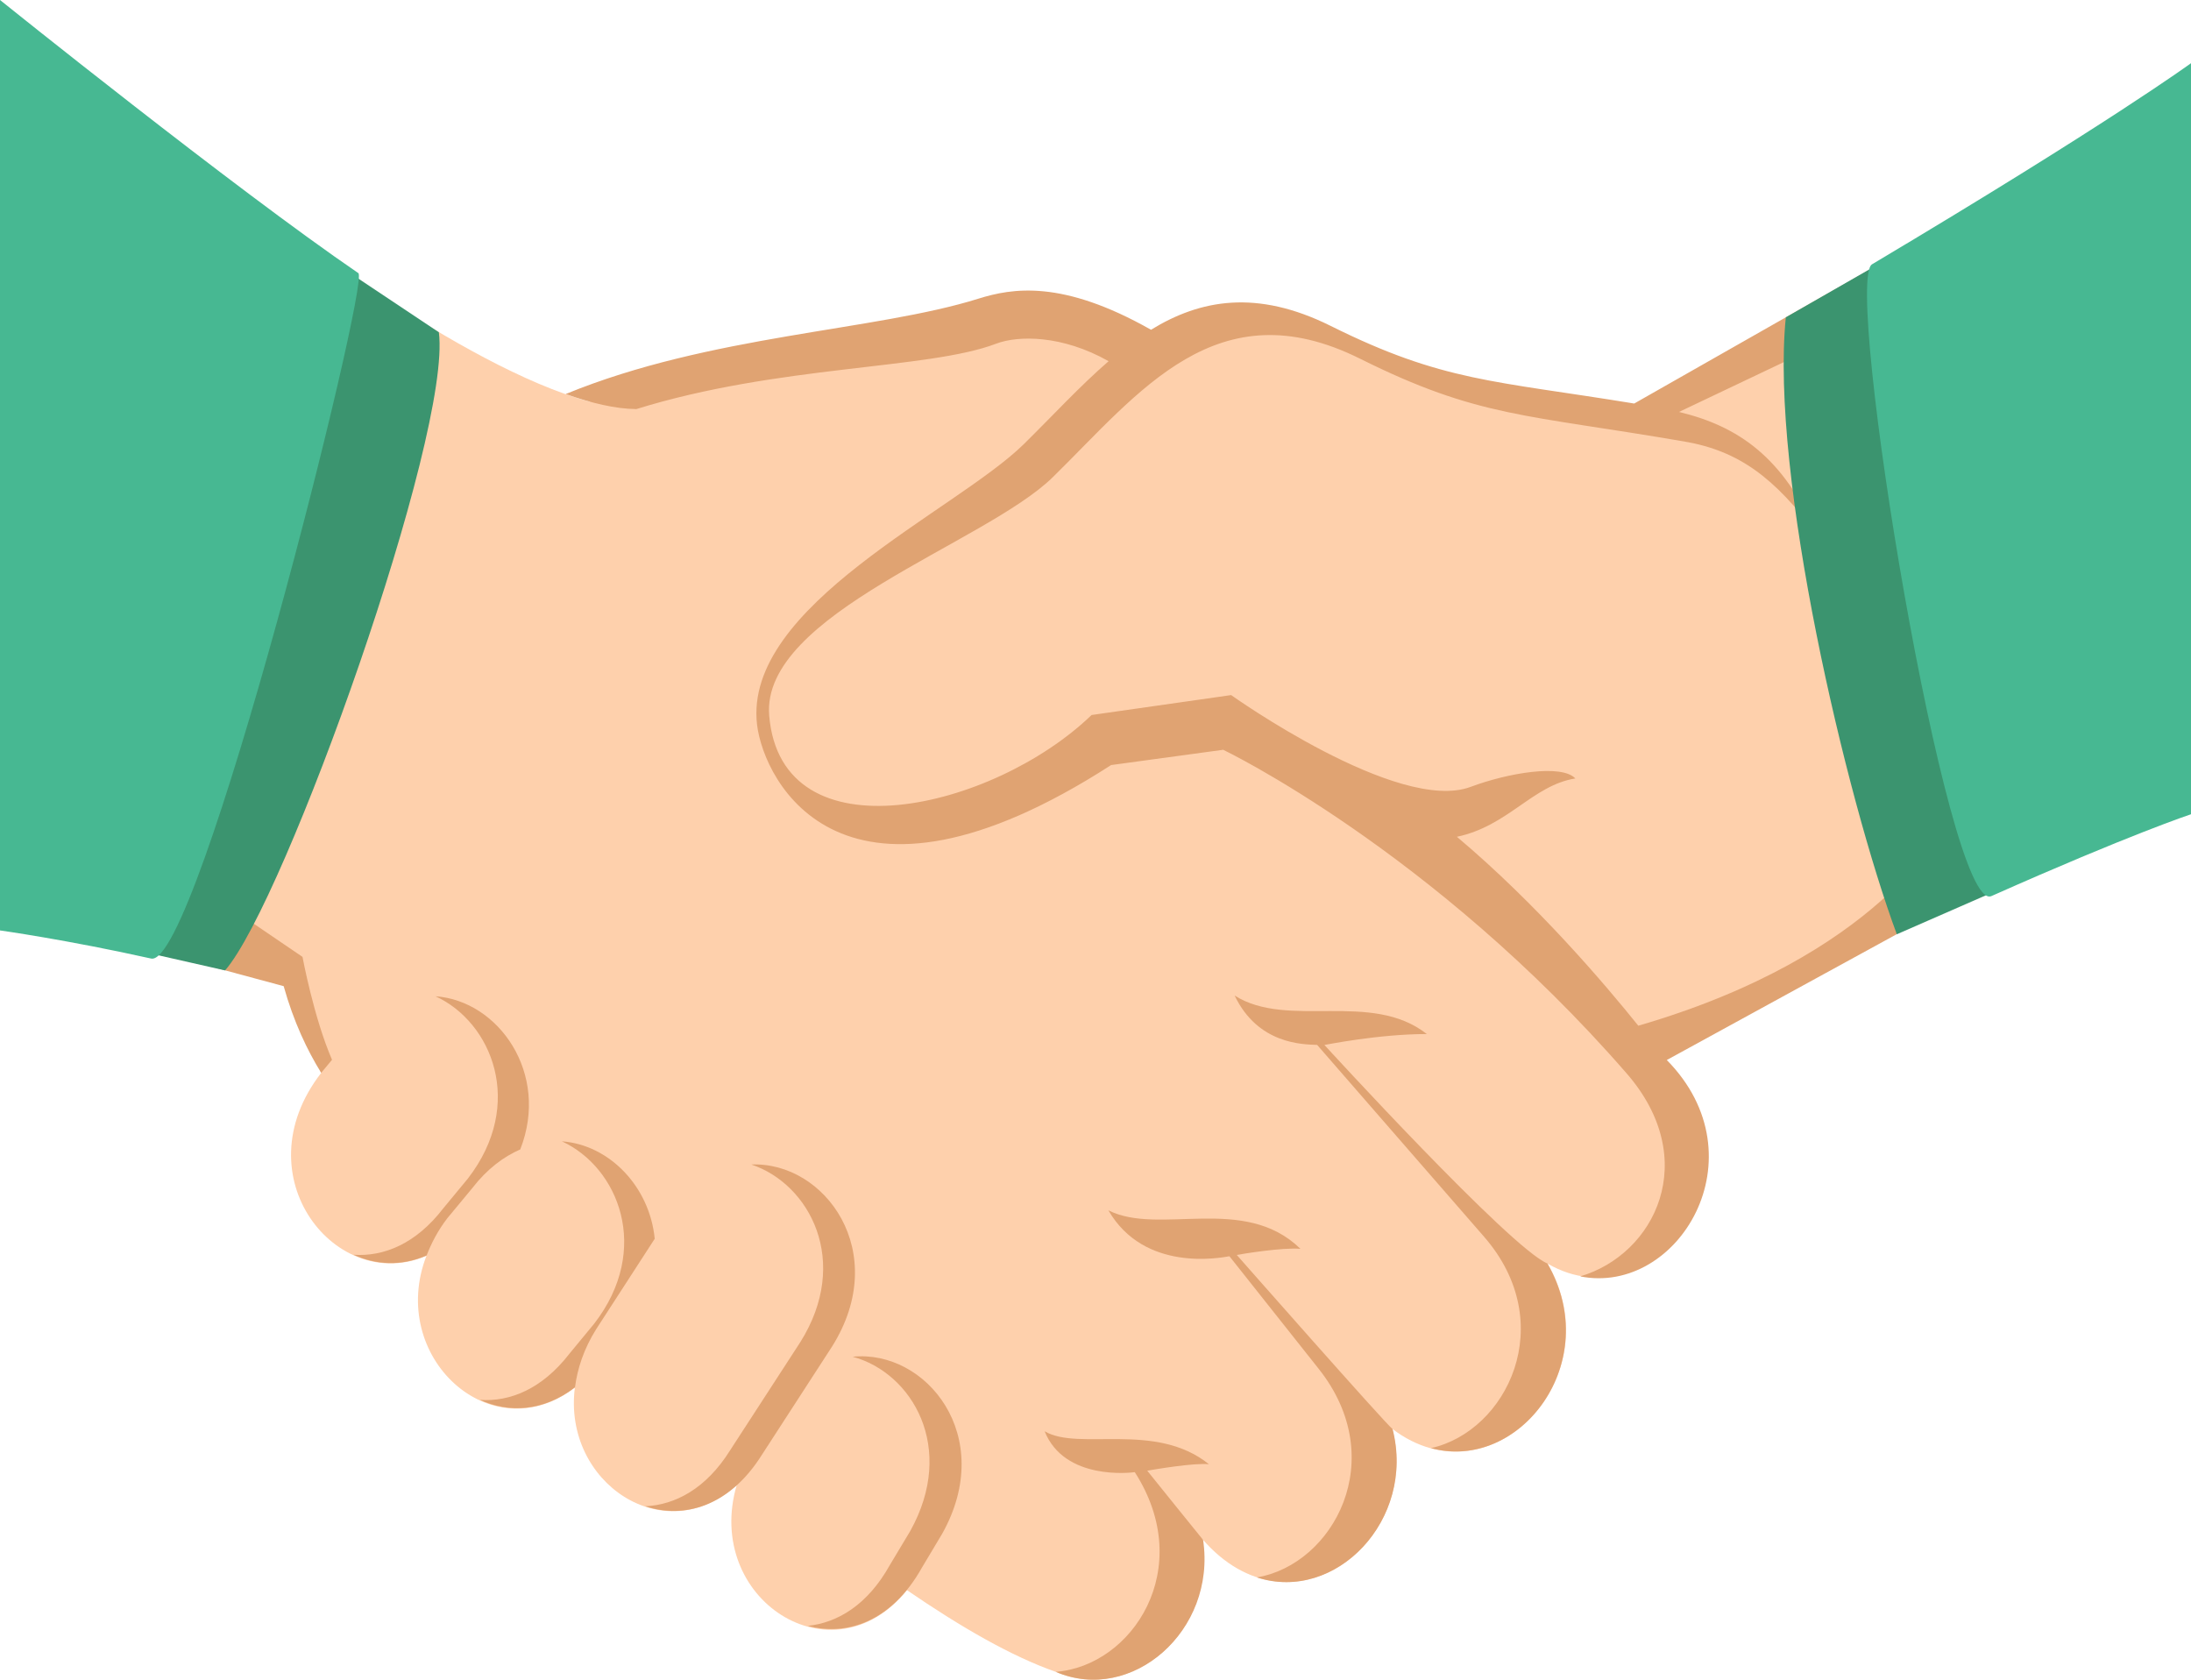
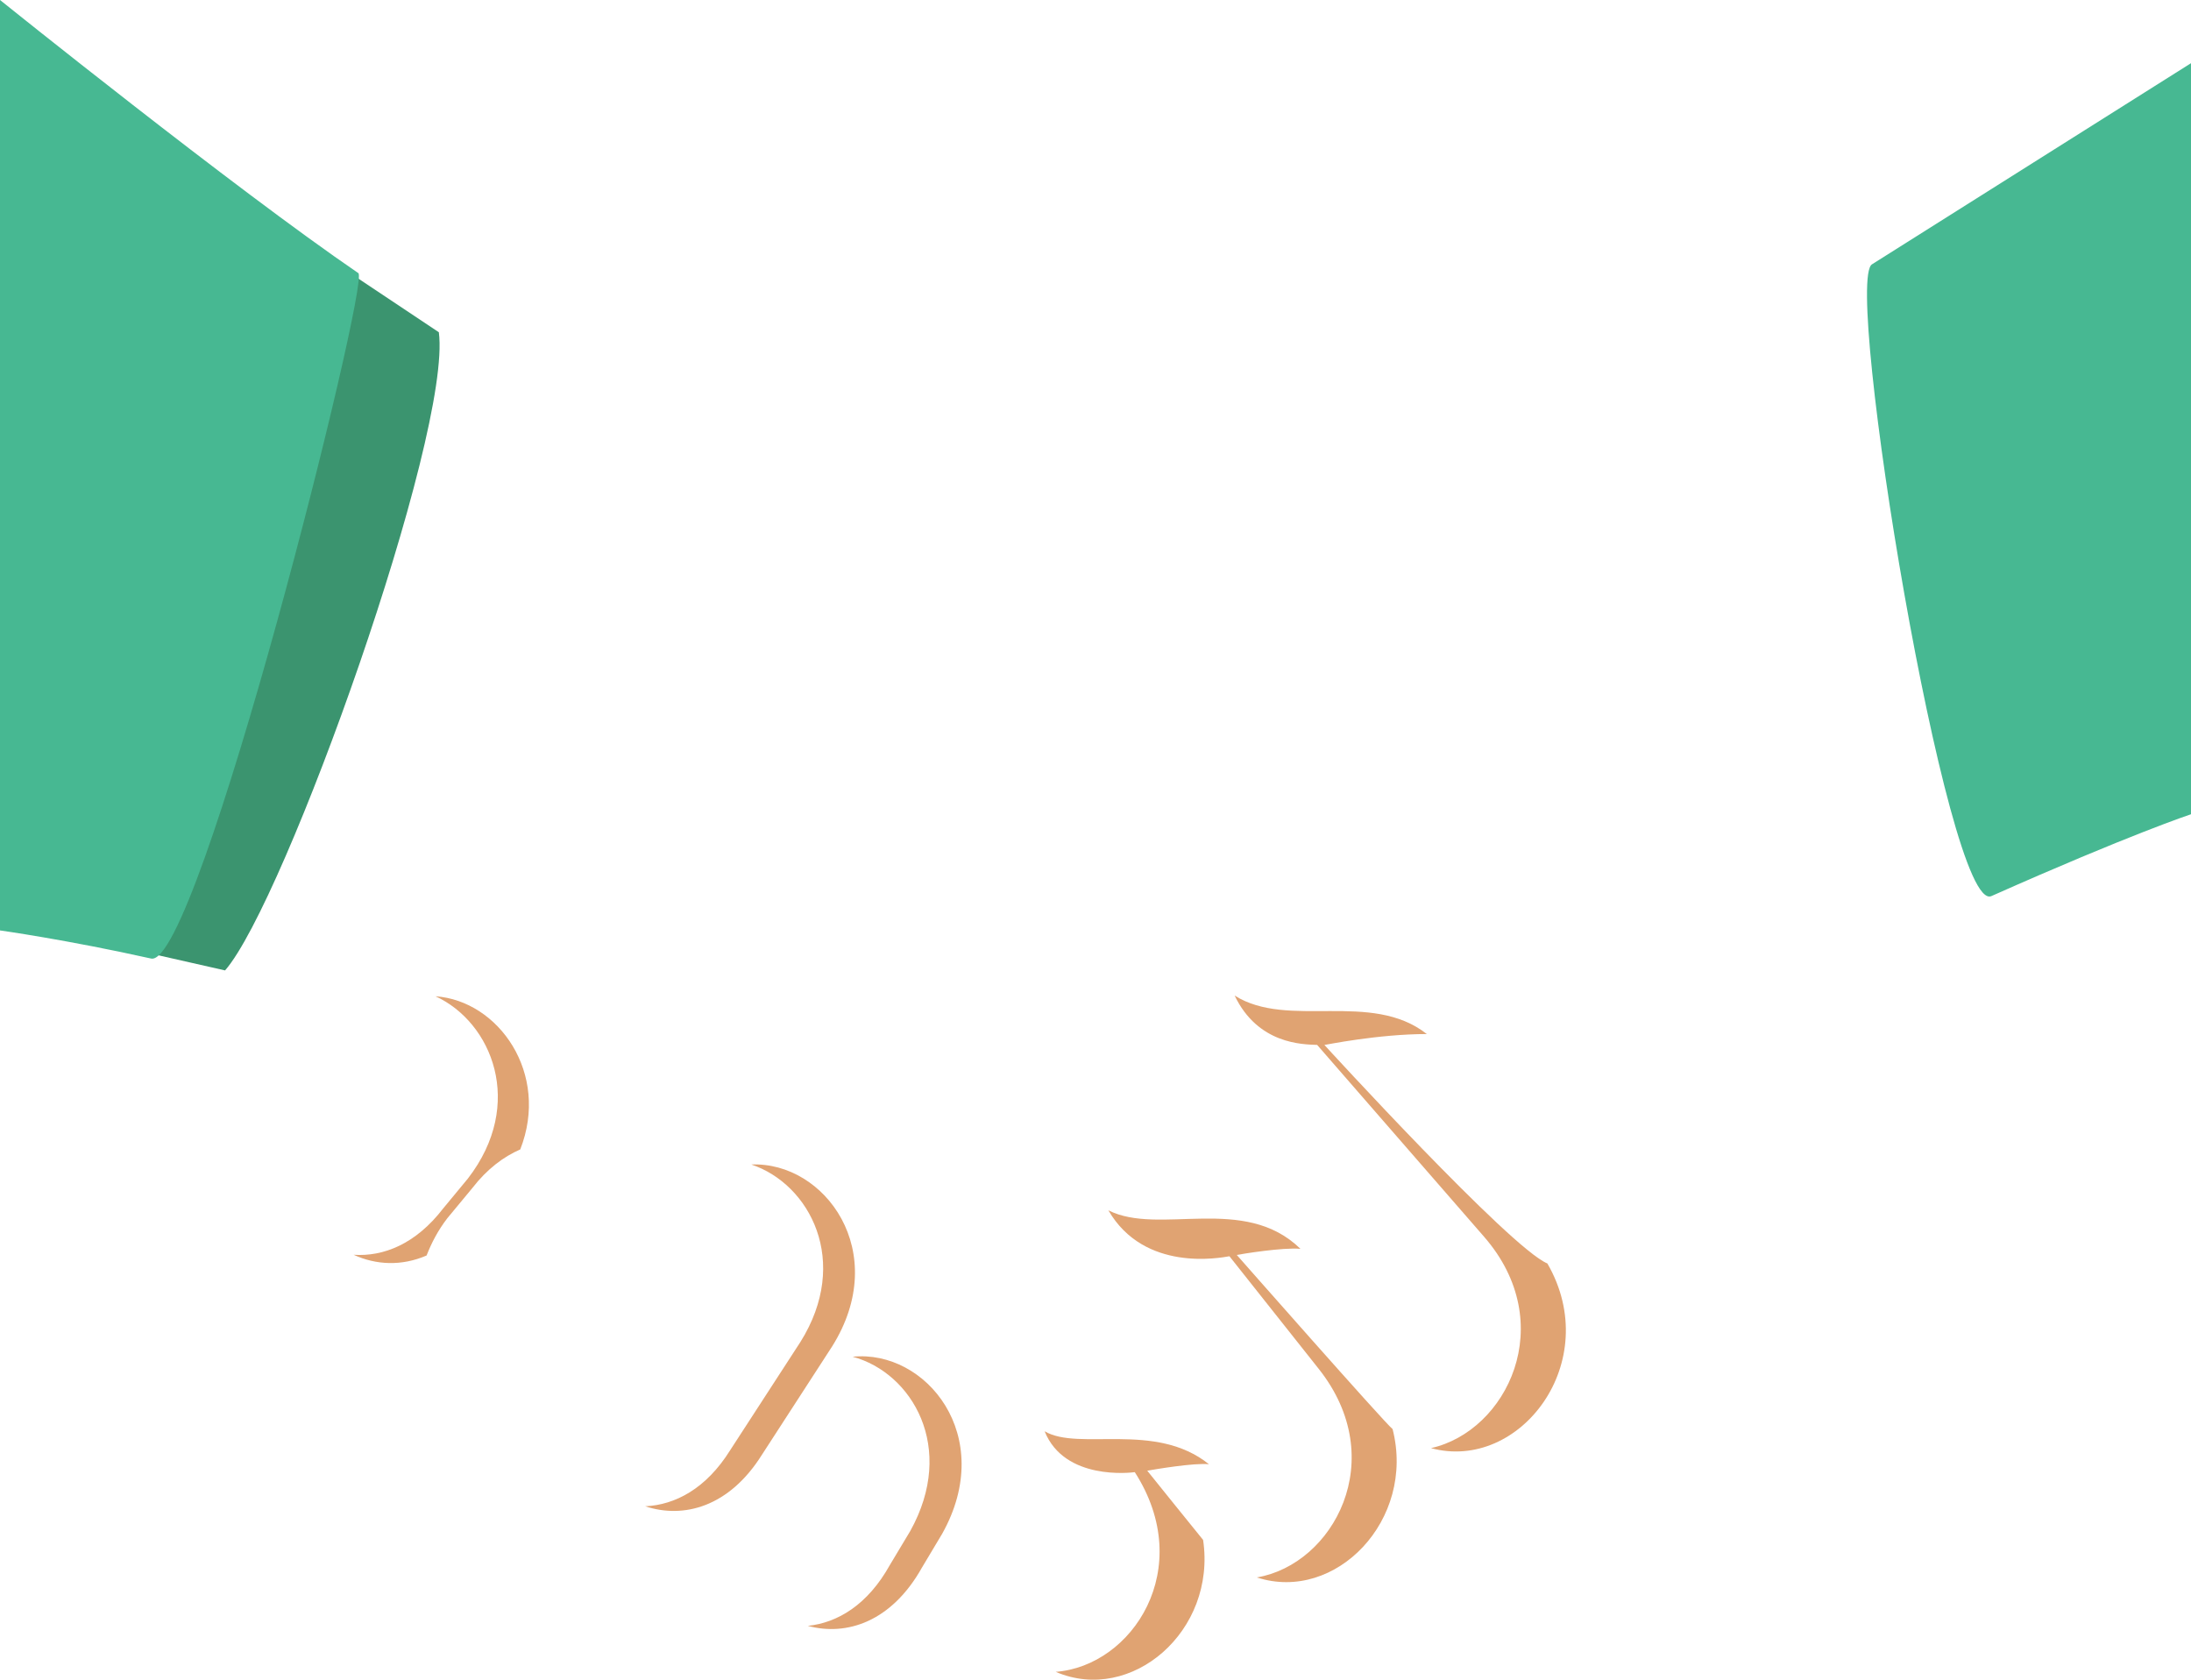
<svg xmlns="http://www.w3.org/2000/svg" version="1.1" id="Layer_1" x="0px" y="0px" viewBox="0 0 55.233 42.345" enable-background="new 0 0 55.233 42.345" xml:space="preserve">
  <g>
-     <path fill="#FED0AC" d="M49.982,22.481L48.859,5.816l-7.653,4.701   c-3.75-0.631-4.79-0.625-7.696-2.072C31.781,7.586,29.537,8.162,28.449,8.776   c-1.655-1.784-12.399,0.808-13.588,1.35c-3.254-0.88-8.034-4.65-8.034-4.65   L5.2,24.335L7.375,24.838C7.599,25.5,8.094,27.052,8.094,27.052   c-2.024,2.616,0.407,5.591,2.657,4.605c-0.987,2.549,1.632,4.95,3.741,3.324   c-0.307,2.392,2.251,4.12,4.08,2.457c-0.838,2.867,2.406,4.985,4.292,2.65   c1.372,0.94,2.637,1.668,3.748,2.058l0.001-0.001   c1.912,0.824,4.053-1.034,3.699-3.343c2.254,2.596,5.518,0.056,4.788-2.78   c2.507,1.909,5.553-1.324,3.916-4.164c2.761,1.587,5.166-2.692,2.487-5.41   L49.982,22.481z" />
    <path fill="#E0A372" d="M10.979,25.116c1.422,0.655,2.267,2.717,0.817,4.594l-0.626,0.757   C10.479,31.365,9.665,31.683,8.915,31.633c0.56,0.257,1.206,0.292,1.839,0.018   c0.122-0.314,0.285-0.63,0.523-0.94l0.628-0.758   c0.377-0.487,0.79-0.792,1.21-0.976C13.866,27.063,12.569,25.228,10.979,25.116z" />
    <path fill="#E0A372" d="M21.495,34.203c1.499,0.405,2.621,2.295,1.451,4.395l-0.513,0.855   c-0.559,1.005-1.319,1.457-2.069,1.535c0.977,0.264,2.11-0.1,2.878-1.47   l0.511-0.855C25.131,36.198,23.341,34.017,21.495,34.203z" />
-     <path fill="#E0A372" d="M15.03,33.507l1.475-2.278c-0.129-1.323-1.152-2.371-2.34-2.456   c1.422,0.655,2.266,2.717,0.816,4.594l-0.625,0.758   c-0.694,0.898-1.508,1.218-2.257,1.166c0.724,0.333,1.596,0.297,2.396-0.317   C14.556,34.503,14.716,34.008,15.03,33.507z" />
    <path fill="#E0A372" d="M18.94,29.357c1.476,0.493,2.509,2.447,1.237,4.475l-1.771,2.729   c-0.606,0.97-1.387,1.378-2.141,1.412c0.965,0.319,2.114,0.023,2.944-1.301   l1.767-2.727C22.474,31.561,20.791,29.28,18.94,29.357z" />
    <path fill="#E0A372" d="M31.178,31.637c0.126-0.024,1.156-0.195,1.605-0.154   c-1.416-1.386-3.558-0.322-4.842-0.971c0.909,1.57,2.825,1.196,3.052,1.158   l2.251,2.839c1.812,2.284,0.368,4.928-1.56,5.258   c1.988,0.646,4.008-1.453,3.422-3.74C34.91,35.876,31.178,31.637,31.178,31.637z   " />
    <path fill="#E0A372" d="M33.387,26.343c0.029-0.001,1.347-0.274,2.582-0.275   c-1.407-1.106-3.493-0.115-4.845-0.97c0.59,1.23,1.716,1.23,2.08,1.244   L37.411,31.177c1.908,2.191,0.575,4.904-1.337,5.33   c2.236,0.608,4.368-2.172,2.934-4.655C38.07,31.464,33.387,26.343,33.387,26.343z" />
    <path fill="#E0A372" d="M30.476,36.913c-1.353-1.089-3.28-0.321-4.142-0.831   c0.502,1.252,2.185,1.043,2.273,1.031c1.56,2.43-0.063,4.888-1.994,5.034   c1.909,0.821,4.058-1.029,3.716-3.326c-0.049-0.055-1.408-1.745-1.408-1.745   C29.093,37.046,30.094,36.874,30.476,36.913z" />
-     <path fill="#E0A372" d="M48.945,20.912c0,0-1.564,3.179-7.645,4.946   c-0.82-1.022-2.545-3.056-4.573-4.763c1.285-0.267,1.918-1.303,2.986-1.47   c-0.345-0.369-1.701-0.14-2.637,0.211c-1.83,0.688-6.04-2.313-6.04-2.313   l-3.518,0.502c-2.488,2.399-7.814,3.641-8.127,0.021   c-0.22-2.565,5.445-4.342,7.151-6.018c2.189-2.149,4.139-4.779,7.74-2.987   c2.991,1.49,4.169,1.399,8.182,2.09c1.381,0.237,2.275,0.92,3.333,2.337   c-0.846-1.951-1.986-2.725-3.471-3.083L48.728,7.342l0.133-1.527l-7.664,4.358   c-3.539-0.58-4.818-0.546-7.652-1.957C31.679,7.288,30.257,7.551,29.016,8.313   c-2.242-1.271-3.501-1.048-4.35-0.784C22.068,8.345,17.903,8.437,14.259,9.934   c0.645,0.227,1.253,0.374,1.774,0.378L16.031,10.316   c3.593-1.118,7.361-0.996,9.079-1.651c0.556-0.212,1.665-0.223,2.837,0.441   c-0.733,0.635-1.426,1.391-2.144,2.097c-1.721,1.688-7.078,4.061-6.718,7.07   c0.173,1.439,2.166,5.372,8.925,1.014l2.826-0.385c0,0,5.264,2.521,10.169,8.157   c1.894,2.177,0.717,4.562-1.17,5.119c2.466,0.491,4.596-3.006,2.183-5.455   l5.799-3.173L48.945,20.912z" />
-     <path fill="#3B946F" d="M47.307,6.687l3.02,15.768l-2.51,1.098   C46.544,20.123,44.616,11.967,45.019,8L47.307,6.687z" />
-     <path fill="#E0A372" d="M8.37,26.717c-0.461-1.065-0.744-2.594-0.744-2.594l-2.274-1.547   l-0.152,1.759L7.151,24.861c0.252,0.901,0.597,1.623,0.946,2.185L8.37,26.717z" />
    <path fill="#3B946F" d="M3.732,24.024L8.744,6.83l2.319,1.546   c0.333,2.577-3.874,14.352-5.389,16.088L3.732,24.024z" />
-     <path fill="#47B892" d="M47.192,6.663c-0.732,0.435,1.902,16.42,3.01,15.927   c3.505-1.559,5.031-2.063,5.031-2.063v-18.934C55.233,1.593,53.146,3.118,47.192,6.663z" />
+     <path fill="#47B892" d="M47.192,6.663c-0.732,0.435,1.902,16.42,3.01,15.927   c3.505-1.559,5.031-2.063,5.031-2.063v-18.934z" />
    <path fill="#47B892" d="M0,0v23.456c0,0,1.674,0.233,3.81,0.709   c1.183,0.264,5.52-17.075,5.224-17.279C5.919,4.759,0,0,0,0z" />
  </g>
</svg>